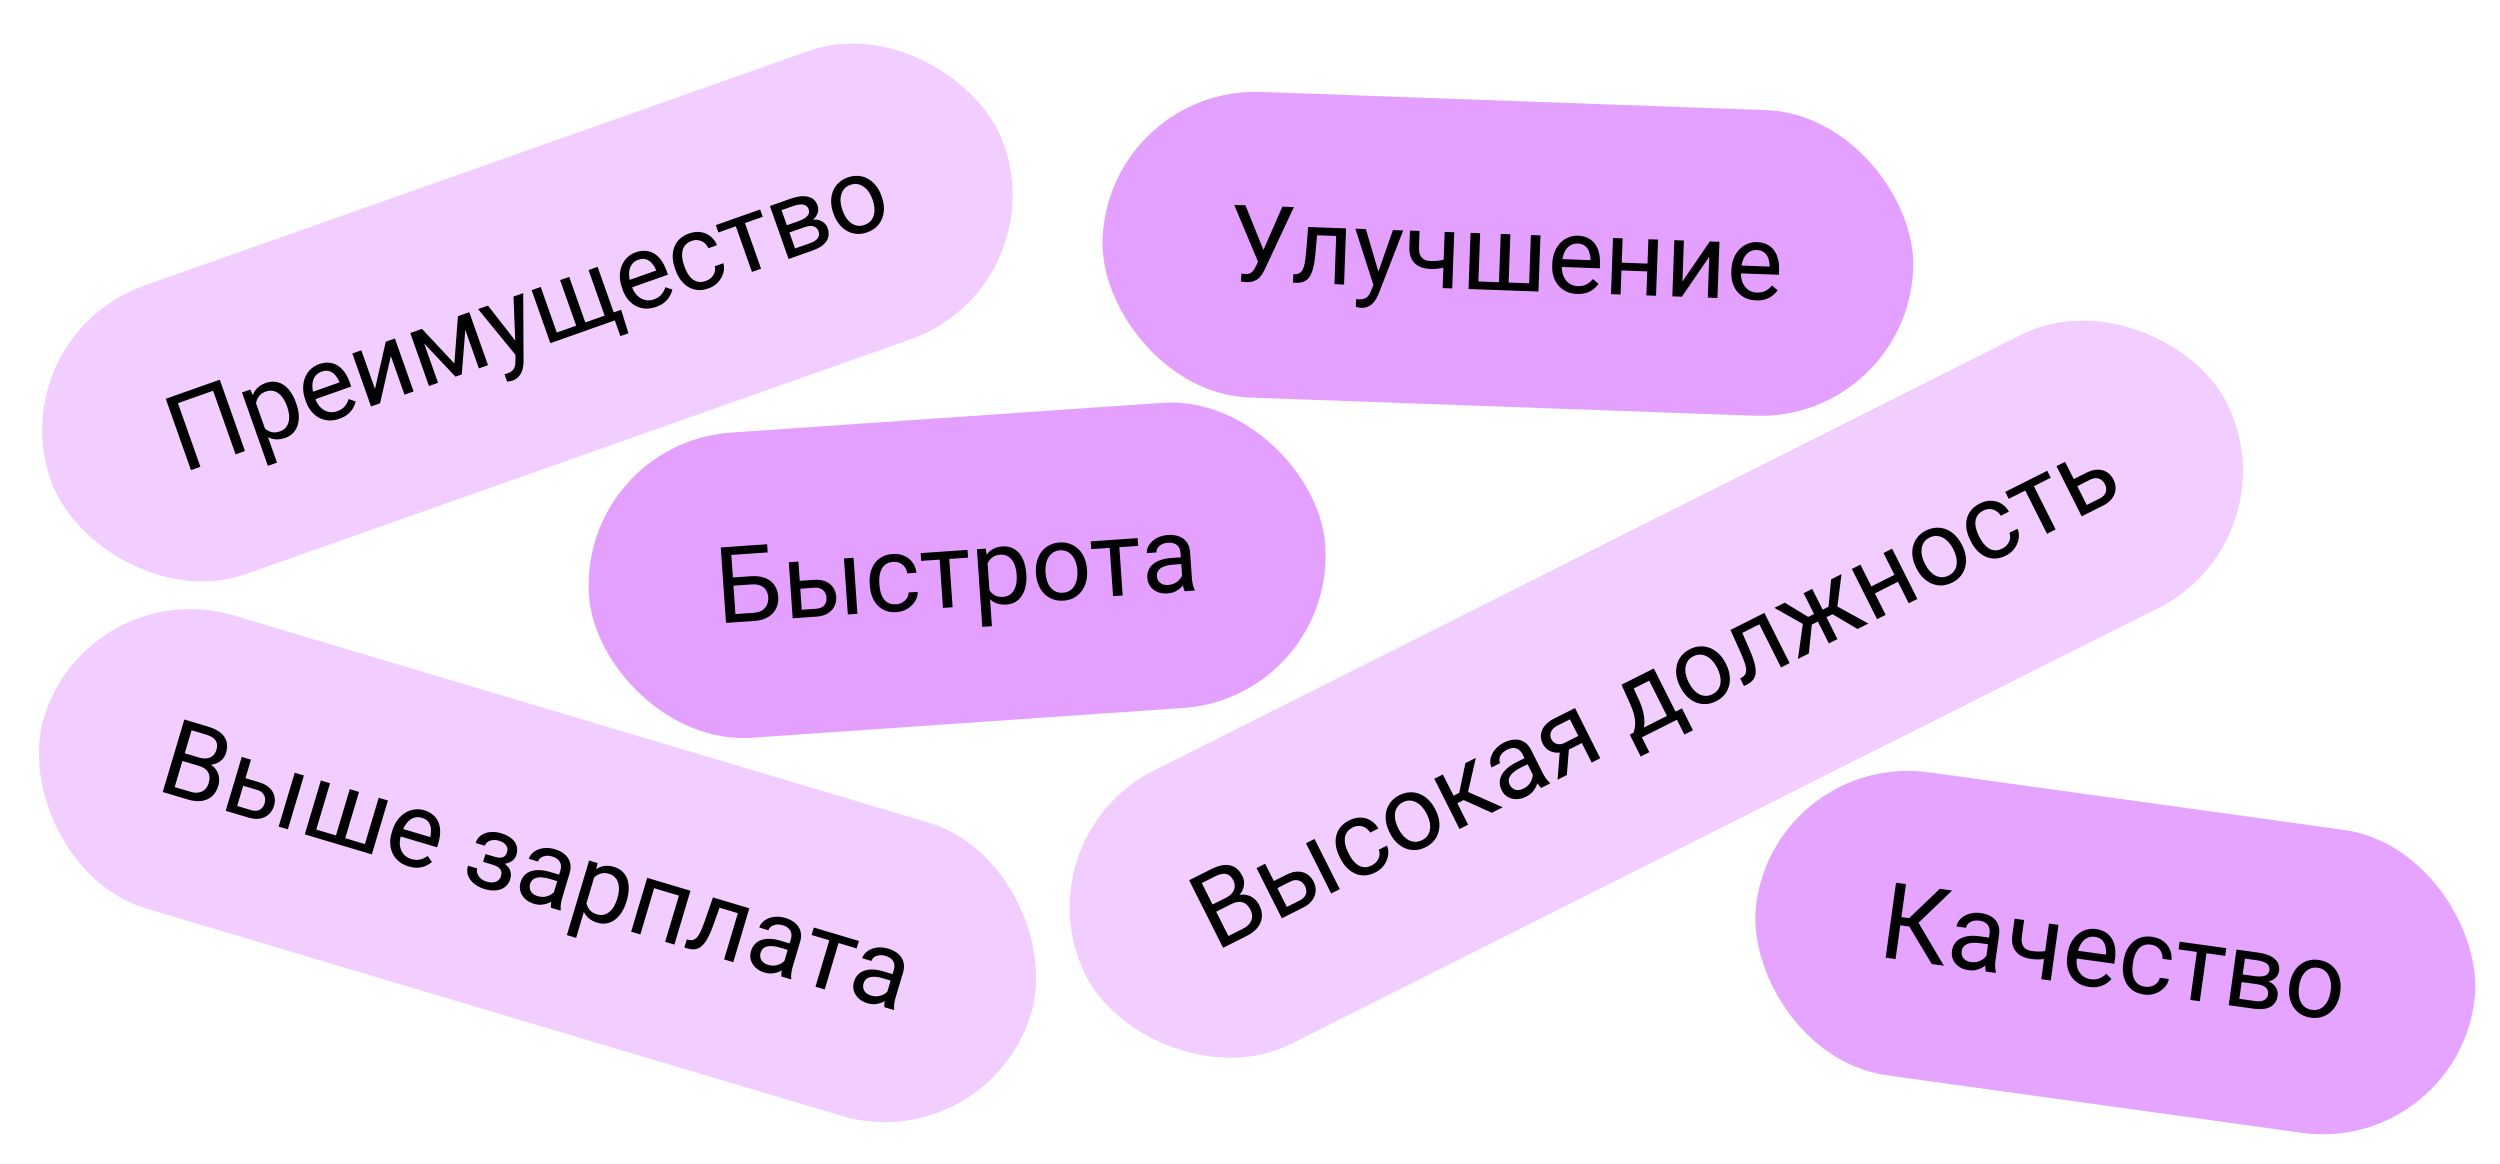
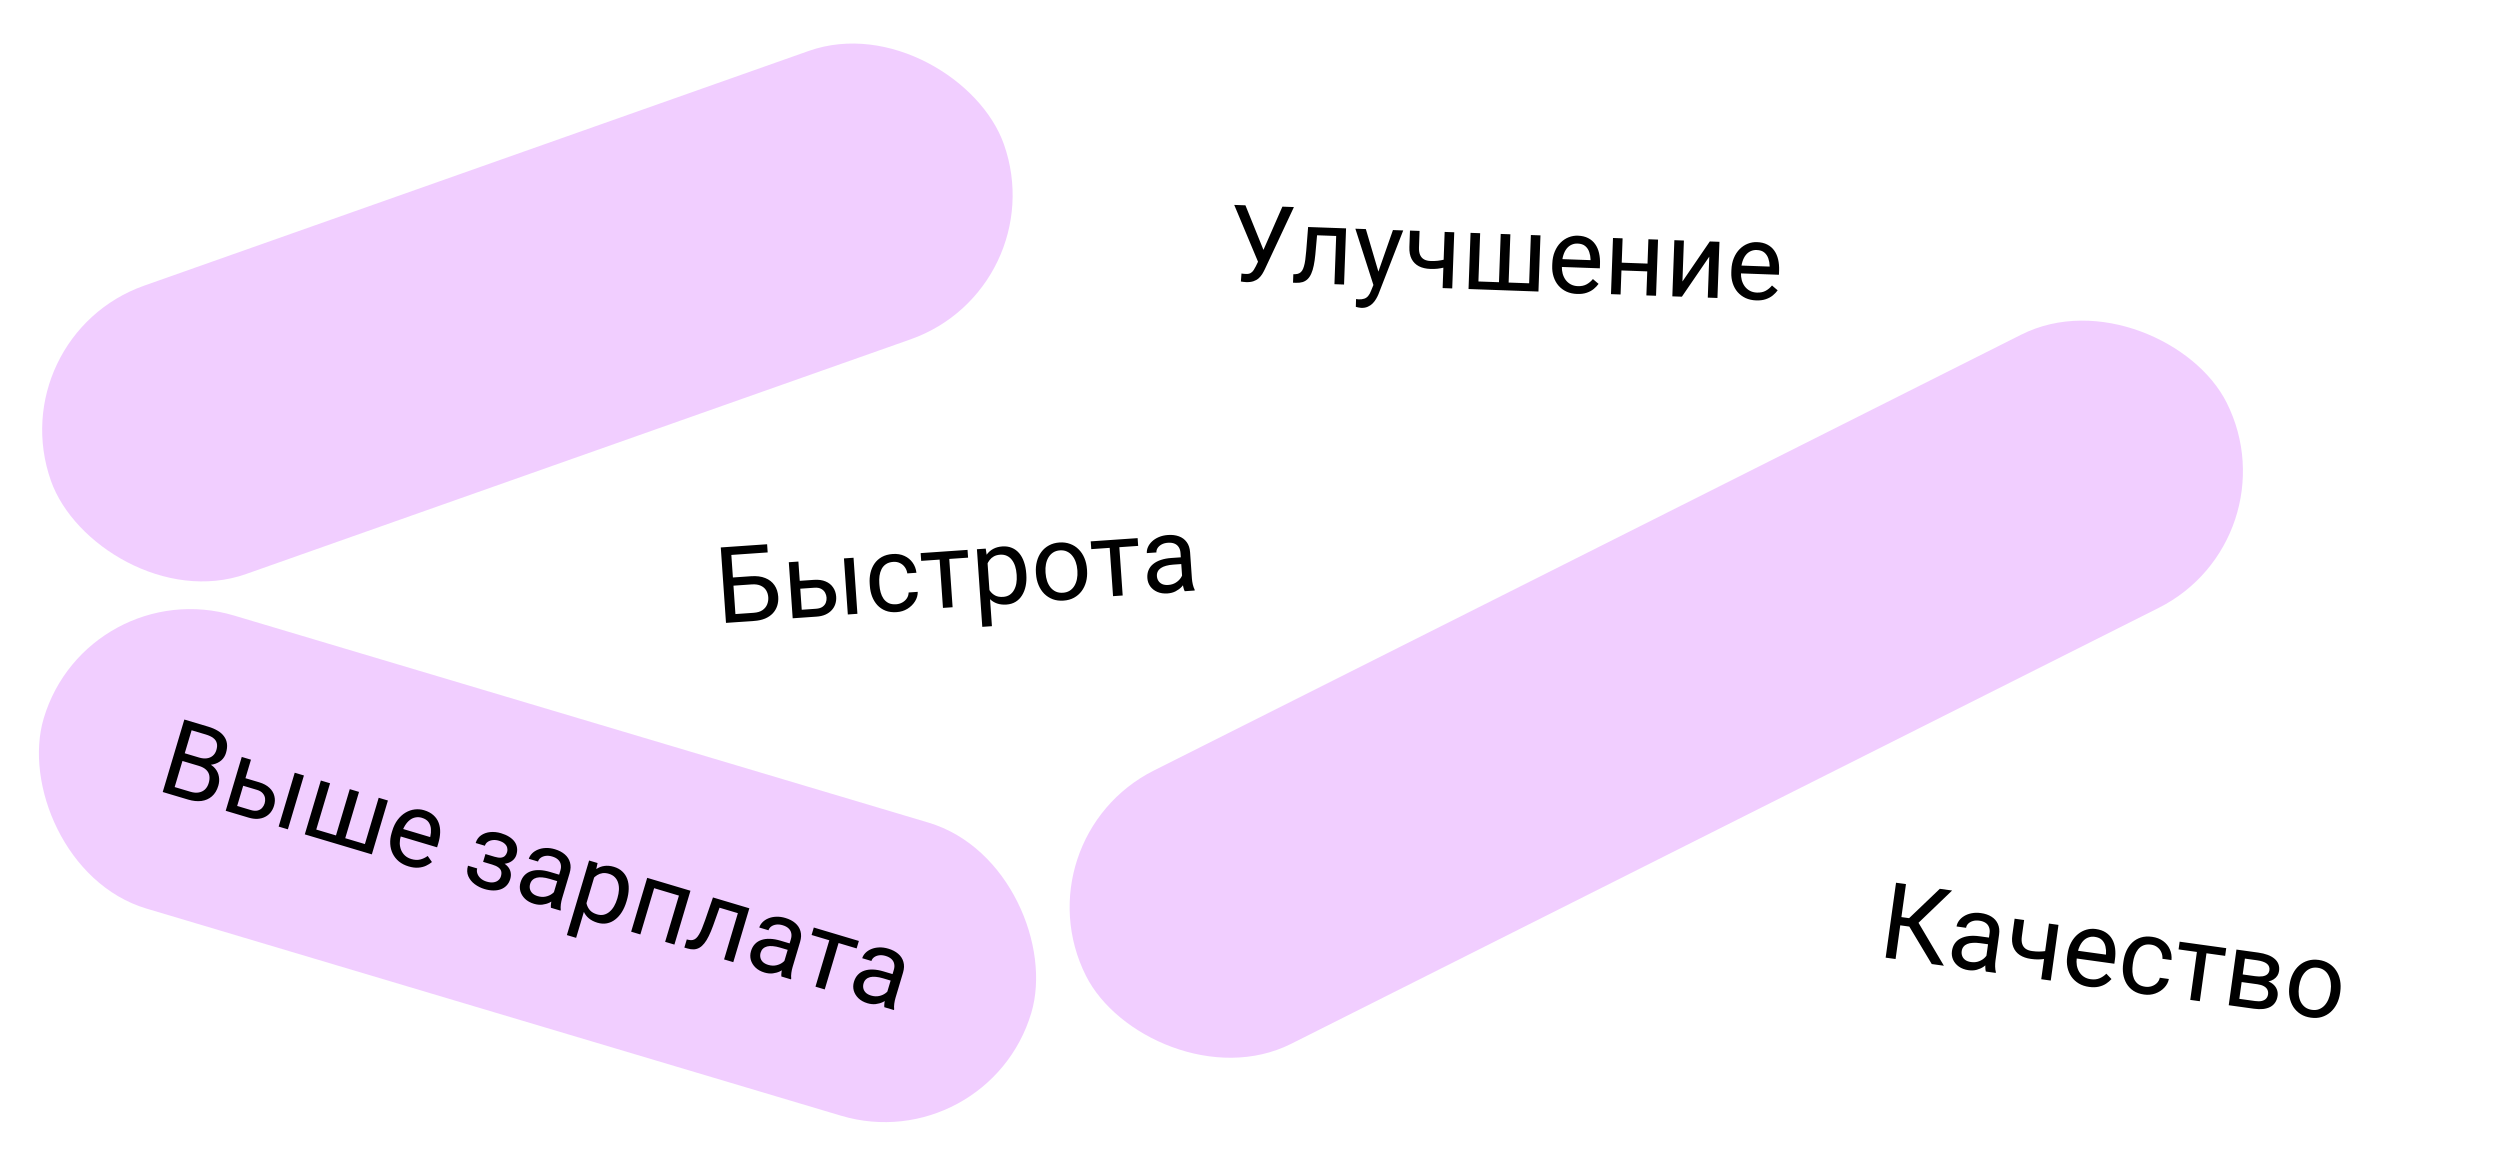
<svg xmlns="http://www.w3.org/2000/svg" width="376" height="175" viewBox="0 0 376 175" fill="none">
  <rect x="13.146" y="86" width="155" height="46" rx="23" transform="rotate(16.605 13.146 86)" fill="#F1CEFF" />
  <path d="M29.88 115.179L27.117 114.355L27.448 113.19L29.956 113.938C30.371 114.061 30.753 114.099 31.105 114.052C31.456 114.005 31.755 113.876 32.002 113.667C32.255 113.455 32.437 113.167 32.545 112.802C32.664 112.403 32.684 112.055 32.603 111.76C32.53 111.461 32.352 111.207 32.072 110.998C31.799 110.786 31.422 110.609 30.943 110.466L28.817 109.832L25.919 119.549L24.474 119.118L27.725 108.218L31.296 109.283C31.855 109.449 32.337 109.656 32.742 109.901C33.148 110.142 33.468 110.428 33.701 110.758C33.941 111.085 34.086 111.454 34.137 111.866C34.188 112.278 34.138 112.739 33.986 113.248C33.852 113.697 33.616 114.07 33.277 114.366C32.941 114.657 32.533 114.856 32.056 114.963C31.583 115.072 31.065 115.078 30.502 114.981L29.88 115.179ZM28.292 120.257L25.028 119.284L26.195 118.352L28.643 119.082C29.102 119.219 29.515 119.255 29.882 119.19C30.254 119.127 30.568 118.976 30.824 118.738C31.082 118.494 31.27 118.172 31.389 117.773C31.51 117.369 31.541 116.998 31.485 116.66C31.428 116.322 31.268 116.027 31.006 115.776C30.744 115.524 30.369 115.325 29.88 115.179L27.821 114.565L28.182 113.409L30.997 114.248L31.179 114.759C31.69 114.96 32.089 115.242 32.378 115.606C32.668 115.964 32.849 116.366 32.923 116.812C33.002 117.259 32.971 117.717 32.831 118.187C32.629 118.865 32.308 119.395 31.868 119.775C31.435 120.151 30.913 120.381 30.301 120.465C29.69 120.544 29.021 120.474 28.292 120.257ZM36.541 116.929L38.974 117.654C39.627 117.849 40.145 118.128 40.526 118.492C40.908 118.85 41.154 119.264 41.265 119.731C41.382 120.196 41.365 120.68 41.215 121.184C41.103 121.558 40.933 121.891 40.705 122.182C40.479 122.467 40.199 122.694 39.867 122.861C39.539 123.03 39.165 123.127 38.744 123.154C38.329 123.177 37.878 123.116 37.389 122.97L33.945 121.943L36.36 113.842L37.745 114.255L35.669 121.218L37.728 121.832C38.127 121.951 38.468 121.974 38.751 121.9C39.034 121.827 39.262 121.691 39.435 121.493C39.608 121.295 39.732 121.071 39.806 120.821C39.879 120.577 39.898 120.321 39.864 120.055C39.829 119.79 39.715 119.544 39.521 119.317C39.329 119.086 39.034 118.911 38.634 118.792L36.201 118.067L36.541 116.929ZM45.711 116.631L43.295 124.731L41.91 124.318L44.326 116.218L45.711 116.631ZM48.257 117.39L49.642 117.803L47.565 124.765L50.53 125.649L52.606 118.687L53.999 119.102L51.923 126.065L54.88 126.947L56.956 119.984L58.341 120.397L55.925 128.498L45.841 125.49L48.257 117.39ZM61.451 130.308C60.887 130.14 60.404 129.893 60.001 129.566C59.605 129.236 59.294 128.847 59.069 128.4C58.849 127.954 58.723 127.465 58.691 126.934C58.659 126.402 58.728 125.852 58.898 125.283L58.992 124.969C59.188 124.31 59.46 123.753 59.808 123.297C60.158 122.836 60.553 122.475 60.995 122.216C61.436 121.956 61.897 121.797 62.376 121.739C62.855 121.681 63.322 121.719 63.776 121.855C64.355 122.027 64.825 122.276 65.184 122.601C65.549 122.927 65.813 123.31 65.975 123.75C66.139 124.184 66.213 124.663 66.199 125.186C66.186 125.704 66.094 126.247 65.925 126.816L65.739 127.438L59.69 125.634L60.027 124.503L64.691 125.894L64.723 125.789C64.81 125.424 64.839 125.052 64.811 124.674C64.787 124.298 64.671 123.959 64.462 123.657C64.253 123.356 63.911 123.134 63.437 122.993C63.123 122.899 62.813 122.88 62.508 122.936C62.205 122.987 61.92 123.114 61.653 123.317C61.386 123.52 61.144 123.793 60.928 124.136C60.711 124.479 60.53 124.895 60.384 125.384L60.29 125.699C60.176 126.083 60.12 126.46 60.124 126.831C60.134 127.198 60.203 127.54 60.332 127.855C60.466 128.172 60.658 128.447 60.91 128.68C61.166 128.914 61.484 129.087 61.863 129.2C62.352 129.346 62.796 129.37 63.195 129.271C63.594 129.173 63.971 128.995 64.325 128.736L64.965 129.652C64.711 129.865 64.414 130.051 64.073 130.21C63.732 130.369 63.342 130.465 62.903 130.497C62.469 130.531 61.985 130.468 61.451 130.308ZM74.247 129.746L72.757 129.302L73.011 128.449L74.389 128.859C74.773 128.974 75.092 129.017 75.345 128.99C75.599 128.957 75.8 128.867 75.947 128.721C76.094 128.574 76.202 128.384 76.272 128.149C76.335 127.94 76.338 127.726 76.284 127.509C76.236 127.288 76.111 127.085 75.911 126.9C75.712 126.71 75.415 126.557 75.021 126.439C74.702 126.344 74.395 126.315 74.101 126.352C73.809 126.385 73.556 126.475 73.344 126.624C73.137 126.769 72.999 126.961 72.927 127.201L71.542 126.788C71.689 126.293 71.956 125.911 72.341 125.64C72.733 125.365 73.192 125.201 73.719 125.146C74.251 125.093 74.797 125.149 75.356 125.316C75.825 125.456 76.229 125.633 76.567 125.848C76.911 126.06 77.184 126.304 77.384 126.581C77.585 126.853 77.709 127.157 77.756 127.491C77.81 127.822 77.779 128.18 77.665 128.564C77.583 128.839 77.44 129.079 77.238 129.285C77.035 129.491 76.783 129.652 76.482 129.769C76.182 129.881 75.842 129.937 75.462 129.937C75.086 129.94 74.681 129.876 74.247 129.746ZM72.913 128.778L74.403 129.222C74.887 129.367 75.3 129.541 75.641 129.746C75.983 129.946 76.253 130.173 76.449 130.427C76.645 130.682 76.766 130.96 76.811 131.261C76.864 131.559 76.839 131.878 76.738 132.218C76.625 132.597 76.446 132.916 76.2 133.174C75.961 133.429 75.671 133.62 75.329 133.746C74.987 133.872 74.605 133.932 74.183 133.926C73.766 133.921 73.322 133.849 72.853 133.709C72.329 133.552 71.847 133.311 71.406 132.984C70.966 132.657 70.642 132.258 70.434 131.789C70.228 131.314 70.211 130.785 70.385 130.201L71.771 130.614C71.698 130.859 71.706 131.114 71.795 131.379C71.884 131.645 72.046 131.886 72.28 132.103C72.52 132.321 72.822 132.485 73.186 132.593C73.575 132.709 73.918 132.746 74.213 132.704C74.508 132.661 74.75 132.56 74.94 132.399C75.134 132.239 75.266 132.042 75.336 131.808C75.427 131.503 75.44 131.241 75.375 131.02C75.31 130.8 75.166 130.61 74.942 130.451C74.724 130.288 74.423 130.149 74.038 130.035L72.661 129.624L72.913 128.778ZM83.044 135.076L84.287 130.906C84.382 130.587 84.4 130.29 84.34 130.017C84.287 129.74 84.152 129.499 83.937 129.293C83.721 129.088 83.426 128.929 83.051 128.818C82.702 128.713 82.377 128.682 82.077 128.723C81.782 128.765 81.53 128.861 81.322 129.011C81.12 129.163 80.985 129.351 80.918 129.575L79.533 129.162C79.619 128.873 79.779 128.608 80.014 128.368C80.249 128.128 80.54 127.935 80.888 127.789C81.242 127.639 81.637 127.556 82.071 127.539C82.512 127.518 82.977 127.581 83.466 127.727C84.055 127.902 84.545 128.157 84.934 128.49C85.329 128.826 85.593 129.233 85.727 129.713C85.868 130.19 85.848 130.73 85.668 131.334L84.543 135.108C84.462 135.377 84.399 135.671 84.353 135.989C84.312 136.308 84.306 136.592 84.336 136.839L84.3 136.959L82.855 136.528C82.833 136.348 82.841 136.119 82.88 135.843C82.921 135.561 82.975 135.306 83.044 135.076ZM84.335 131.622L84.059 132.599L82.659 132.182C82.265 132.064 81.904 131.992 81.575 131.964C81.248 131.932 80.96 131.947 80.714 132.009C80.467 132.071 80.26 132.181 80.094 132.338C79.929 132.49 79.809 132.691 79.735 132.94C79.659 133.195 79.647 133.444 79.699 133.688C79.752 133.932 79.874 134.15 80.066 134.343C80.265 134.533 80.534 134.679 80.874 134.78C81.298 134.906 81.699 134.928 82.077 134.845C82.455 134.762 82.778 134.619 83.045 134.416C83.317 134.215 83.497 133.994 83.585 133.754L83.977 134.597C83.88 134.796 83.716 135 83.485 135.208C83.255 135.416 82.975 135.599 82.645 135.756C82.322 135.91 81.96 136.012 81.56 136.061C81.166 136.106 80.749 136.063 80.31 135.932C79.761 135.769 79.311 135.518 78.961 135.18C78.616 134.843 78.382 134.461 78.26 134.033C78.144 133.602 78.153 133.161 78.287 132.712C78.416 132.278 78.615 131.921 78.883 131.642C79.152 131.359 79.479 131.155 79.864 131.03C80.251 130.901 80.686 130.846 81.169 130.865C81.652 130.884 82.171 130.976 82.725 131.142L84.335 131.622ZM89.531 131.394L86.65 141.052L85.258 140.636L88.602 129.421L89.875 129.801L89.531 131.394ZM94.265 135.447L94.218 135.604C94.043 136.193 93.81 136.719 93.52 137.181C93.231 137.639 92.897 138.012 92.517 138.301C92.142 138.591 91.73 138.781 91.28 138.869C90.829 138.958 90.352 138.927 89.848 138.777C89.334 138.623 88.905 138.403 88.561 138.116C88.218 137.829 87.957 137.482 87.779 137.076C87.601 136.669 87.498 136.214 87.469 135.711C87.444 135.209 87.487 134.665 87.597 134.078L87.847 133.24C88.085 132.659 88.358 132.155 88.664 131.73C88.97 131.305 89.308 130.966 89.677 130.712C90.053 130.454 90.461 130.296 90.903 130.238C91.346 130.174 91.821 130.218 92.331 130.37C92.84 130.522 93.262 130.756 93.596 131.074C93.933 131.386 94.181 131.764 94.342 132.209C94.503 132.654 94.575 133.151 94.558 133.7C94.547 134.246 94.45 134.828 94.265 135.447ZM92.826 135.189L92.873 135.032C92.993 134.627 93.064 134.236 93.085 133.856C93.107 133.471 93.068 133.117 92.969 132.794C92.876 132.468 92.716 132.186 92.487 131.949C92.26 131.708 91.957 131.53 91.578 131.417C91.229 131.313 90.906 131.282 90.611 131.325C90.321 131.369 90.055 131.466 89.815 131.617C89.575 131.763 89.36 131.949 89.167 132.174C88.982 132.396 88.82 132.636 88.684 132.894L88.106 134.833C88.101 135.212 88.143 135.583 88.23 135.946C88.319 136.304 88.485 136.623 88.728 136.902C88.972 137.176 89.321 137.381 89.776 137.516C90.15 137.628 90.495 137.646 90.811 137.572C91.133 137.494 91.422 137.344 91.679 137.122C91.94 136.901 92.166 136.626 92.357 136.297C92.549 135.962 92.705 135.593 92.826 135.189ZM102.618 133.601L102.276 134.746L98.181 133.525L98.522 132.379L102.618 133.601ZM98.724 132.44L96.309 140.54L94.924 140.127L97.339 132.027L98.724 132.44ZM103.845 133.967L101.43 142.067L100.037 141.652L102.453 133.552L103.845 133.967ZM111.482 136.244L111.14 137.39L107.225 136.222L107.566 135.077L111.482 136.244ZM112.702 136.608L110.286 144.709L108.901 144.296L111.317 136.195L112.702 136.608ZM107.229 134.976L108.622 135.391L107.247 139.237C107.032 139.83 106.815 140.347 106.597 140.788C106.385 141.225 106.163 141.588 105.93 141.877C105.702 142.167 105.457 142.388 105.194 142.538C104.939 142.685 104.659 142.767 104.354 142.785C104.052 142.798 103.721 142.751 103.361 142.644L102.927 142.514L103.291 141.294L103.597 141.361C103.816 141.41 104.013 141.414 104.188 141.374C104.368 141.335 104.535 141.249 104.689 141.116C104.845 140.977 104.994 140.785 105.138 140.54C105.287 140.296 105.433 139.998 105.577 139.644C105.725 139.291 105.882 138.876 106.046 138.398L107.229 134.976ZM117.707 145.413L118.951 141.243C119.046 140.924 119.064 140.627 119.004 140.354C118.95 140.077 118.816 139.836 118.6 139.631C118.384 139.425 118.089 139.266 117.715 139.155C117.365 139.05 117.04 139.019 116.74 139.06C116.445 139.102 116.193 139.198 115.986 139.348C115.783 139.5 115.648 139.688 115.581 139.912L114.196 139.499C114.282 139.21 114.443 138.945 114.677 138.705C114.912 138.465 115.203 138.272 115.551 138.126C115.906 137.976 116.3 137.893 116.735 137.876C117.176 137.855 117.641 137.918 118.13 138.064C118.719 138.239 119.208 138.494 119.598 138.827C119.992 139.163 120.257 139.57 120.391 140.05C120.531 140.527 120.511 141.067 120.331 141.671L119.206 145.445C119.126 145.714 119.062 146.008 119.017 146.326C118.976 146.645 118.97 146.929 118.999 147.176L118.963 147.296L117.519 146.865C117.496 146.685 117.505 146.456 117.544 146.18C117.584 145.898 117.639 145.643 117.707 145.413ZM118.998 141.959L118.723 142.936L117.323 142.519C116.929 142.401 116.567 142.329 116.238 142.301C115.911 142.269 115.624 142.284 115.377 142.346C115.13 142.408 114.924 142.518 114.757 142.675C114.592 142.827 114.473 143.028 114.398 143.277C114.322 143.532 114.311 143.781 114.363 144.025C114.415 144.269 114.537 144.487 114.73 144.68C114.929 144.87 115.198 145.016 115.537 145.117C115.961 145.243 116.363 145.265 116.741 145.182C117.119 145.099 117.441 144.956 117.708 144.753C117.98 144.552 118.16 144.331 118.248 144.091L118.641 144.934C118.543 145.133 118.379 145.337 118.149 145.545C117.918 145.754 117.638 145.936 117.309 146.093C116.985 146.247 116.624 146.349 116.223 146.398C115.829 146.443 115.413 146.4 114.973 146.269C114.424 146.106 113.975 145.855 113.624 145.517C113.279 145.18 113.045 144.798 112.923 144.37C112.807 143.939 112.816 143.498 112.95 143.049C113.079 142.615 113.278 142.258 113.546 141.98C113.815 141.696 114.143 141.492 114.528 141.367C114.914 141.238 115.349 141.183 115.832 141.202C116.316 141.221 116.834 141.313 117.388 141.479L118.998 141.959ZM126.455 140.709L124.039 148.81L122.647 148.395L125.063 140.294L126.455 140.709ZM129.173 141.52L128.838 142.643L122.062 140.622L122.397 139.499L129.173 141.52ZM133.189 150.03L134.433 145.86C134.528 145.541 134.546 145.245 134.486 144.971C134.433 144.694 134.298 144.453 134.082 144.248C133.867 144.042 133.571 143.883 133.197 143.772C132.848 143.667 132.523 143.636 132.223 143.677C131.927 143.719 131.676 143.815 131.468 143.965C131.265 144.117 131.13 144.305 131.063 144.529L129.678 144.116C129.765 143.827 129.925 143.562 130.16 143.322C130.394 143.083 130.686 142.889 131.034 142.743C131.388 142.594 131.783 142.51 132.217 142.493C132.658 142.472 133.123 142.535 133.612 142.681C134.201 142.856 134.69 143.111 135.08 143.445C135.475 143.78 135.739 144.187 135.873 144.667C136.014 145.144 135.994 145.684 135.814 146.288L134.688 150.062C134.608 150.331 134.545 150.625 134.499 150.943C134.458 151.262 134.452 151.546 134.482 151.794L134.446 151.913L133.001 151.482C132.979 151.302 132.987 151.073 133.026 150.797C133.067 150.516 133.121 150.26 133.189 150.03ZM134.481 146.576L134.205 147.553L132.805 147.136C132.411 147.018 132.049 146.946 131.721 146.918C131.393 146.886 131.106 146.901 130.859 146.963C130.613 147.025 130.406 147.135 130.24 147.292C130.075 147.444 129.955 147.645 129.881 147.894C129.805 148.149 129.793 148.398 129.845 148.642C129.898 148.886 130.02 149.104 130.212 149.297C130.411 149.487 130.68 149.633 131.02 149.734C131.444 149.86 131.845 149.882 132.223 149.799C132.601 149.716 132.924 149.573 133.191 149.37C133.463 149.169 133.643 148.948 133.731 148.708L134.123 149.551C134.026 149.75 133.862 149.954 133.631 150.162C133.401 150.371 133.12 150.553 132.791 150.711C132.468 150.864 132.106 150.966 131.706 151.015C131.312 151.06 130.895 151.017 130.456 150.886C129.907 150.723 129.457 150.472 129.107 150.134C128.762 149.797 128.528 149.415 128.405 148.987C128.289 148.556 128.298 148.115 128.432 147.666C128.562 147.232 128.761 146.875 129.029 146.597C129.298 146.313 129.625 146.109 130.01 145.984C130.396 145.855 130.831 145.8 131.315 145.819C131.798 145.838 132.317 145.93 132.871 146.096L134.481 146.576Z" fill="black" />
  <rect x="153" y="126.208" width="192" height="46" rx="23" transform="rotate(-26.68 153 126.208)" fill="#F1CEFF" />
-   <path d="M185.188 135.975L182.612 137.27L182.054 136.195L184.392 135.02C184.779 134.825 185.083 134.591 185.306 134.315C185.53 134.04 185.659 133.742 185.696 133.42C185.735 133.092 185.669 132.758 185.498 132.418C185.311 132.046 185.087 131.779 184.826 131.619C184.567 131.452 184.264 131.389 183.917 131.429C183.572 131.462 183.177 131.591 182.73 131.815L180.747 132.812L185.301 141.873L183.953 142.55L178.846 132.386L182.176 130.713C182.697 130.451 183.189 130.27 183.653 130.172C184.114 130.068 184.542 130.057 184.938 130.138C185.337 130.211 185.696 130.381 186.015 130.645C186.335 130.91 186.614 131.28 186.853 131.755C187.063 132.174 187.147 132.607 187.103 133.054C187.058 133.497 186.898 133.921 186.624 134.327C186.354 134.73 185.981 135.09 185.504 135.405L185.188 135.975ZM187.514 140.761L184.47 142.29L184.68 140.812L186.963 139.665C187.391 139.45 187.717 139.193 187.94 138.894C188.167 138.593 188.292 138.268 188.315 137.919C188.335 137.565 188.252 137.201 188.065 136.829C187.875 136.452 187.644 136.16 187.371 135.953C187.098 135.747 186.78 135.641 186.417 135.637C186.053 135.633 185.644 135.746 185.188 135.975L183.268 136.94L182.738 135.851L185.363 134.532L185.845 134.779C186.355 134.575 186.84 134.507 187.299 134.574C187.755 134.635 188.163 134.804 188.522 135.078C188.886 135.349 189.178 135.704 189.398 136.142C189.716 136.774 189.845 137.38 189.786 137.958C189.729 138.528 189.506 139.054 189.118 139.535C188.728 140.011 188.193 140.419 187.514 140.761ZM191.236 132.682L193.505 131.542C194.114 131.236 194.682 131.085 195.209 131.088C195.733 131.087 196.195 131.219 196.596 131.484C197 131.742 197.32 132.105 197.556 132.576C197.731 132.925 197.836 133.283 197.869 133.651C197.9 134.014 197.852 134.371 197.724 134.72C197.602 135.068 197.396 135.395 197.108 135.703C196.822 136.004 196.451 136.27 195.995 136.499L192.784 138.112L188.989 130.559L190.28 129.91L193.542 136.402L195.462 135.438C195.834 135.251 196.098 135.033 196.254 134.786C196.409 134.539 196.482 134.284 196.472 134.021C196.462 133.757 196.399 133.51 196.282 133.277C196.168 133.049 196.006 132.85 195.799 132.68C195.591 132.511 195.339 132.41 195.044 132.378C194.745 132.341 194.41 132.416 194.038 132.603L191.769 133.744L191.236 132.682ZM197.707 126.178L201.503 133.731L200.211 134.38L196.416 126.827L197.707 126.178ZM206.324 130.154C206.631 130 206.884 129.794 207.081 129.538C207.279 129.281 207.406 129.001 207.464 128.698C207.519 128.391 207.487 128.089 207.368 127.794L208.596 127.176C208.798 127.635 208.856 128.127 208.77 128.654C208.688 129.174 208.482 129.664 208.155 130.126C207.825 130.583 207.393 130.946 206.857 131.215C206.29 131.501 205.744 131.65 205.22 131.662C204.7 131.673 204.213 131.573 203.759 131.365C203.309 131.154 202.9 130.857 202.534 130.476C202.17 130.088 201.86 129.64 201.605 129.133L201.458 128.84C201.203 128.332 201.03 127.819 200.938 127.3C200.848 126.774 200.853 126.267 200.952 125.78C201.056 125.291 201.267 124.841 201.586 124.43C201.909 124.017 202.354 123.668 202.922 123.383C203.513 123.086 204.09 122.947 204.654 122.967C205.215 122.982 205.726 123.134 206.185 123.422C206.647 123.703 207.02 124.098 207.305 124.607L206.077 125.225C205.897 124.925 205.667 124.688 205.387 124.513C205.112 124.337 204.807 124.24 204.471 124.222C204.138 124.197 203.799 124.271 203.455 124.444C203.059 124.643 202.766 124.889 202.576 125.183C202.388 125.47 202.281 125.786 202.256 126.13C202.234 126.468 202.268 126.815 202.36 127.171C202.454 127.521 202.584 127.86 202.75 128.191L202.897 128.484C203.063 128.814 203.259 129.124 203.486 129.412C203.712 129.701 203.968 129.936 204.252 130.12C204.542 130.301 204.858 130.404 205.203 130.429C205.55 130.447 205.924 130.355 206.324 130.154ZM209.05 125.313L208.97 125.153C208.696 124.608 208.521 124.064 208.446 123.519C208.368 122.969 208.391 122.447 208.516 121.953C208.638 121.455 208.863 121.003 209.191 120.6C209.516 120.191 209.942 119.855 210.468 119.591C210.998 119.324 211.524 119.182 212.046 119.165C212.57 119.141 213.069 119.228 213.542 119.428C214.018 119.62 214.453 119.911 214.847 120.302C215.239 120.688 215.572 121.153 215.846 121.698L215.926 121.858C216.2 122.403 216.375 122.947 216.45 123.492C216.526 124.037 216.5 124.56 216.373 125.061C216.248 125.555 216.023 126.006 215.698 126.415C215.375 126.816 214.948 127.15 214.418 127.416C213.887 127.683 213.362 127.827 212.843 127.849C212.321 127.867 211.822 127.779 211.347 127.587C210.874 127.387 210.441 127.095 210.049 126.709C209.657 126.323 209.324 125.858 209.05 125.313ZM210.261 124.504L210.342 124.664C210.531 125.041 210.754 125.375 211.011 125.666C211.265 125.952 211.545 126.178 211.851 126.345C212.161 126.51 212.488 126.599 212.833 126.612C213.176 126.621 213.526 126.535 213.884 126.355C214.238 126.178 214.511 125.95 214.704 125.672C214.899 125.388 215.021 125.073 215.069 124.728C215.117 124.383 215.103 124.024 215.025 123.649C214.95 123.267 214.817 122.887 214.628 122.511L214.547 122.35C214.36 121.978 214.137 121.65 213.878 121.366C213.621 121.075 213.338 120.848 213.028 120.683C212.72 120.511 212.393 120.419 212.049 120.405C211.709 120.39 211.359 120.472 211.001 120.652C210.647 120.83 210.373 121.061 210.178 121.345C209.987 121.628 209.867 121.945 209.816 122.297C209.768 122.641 209.784 123.004 209.864 123.383C209.942 123.758 210.074 124.131 210.261 124.504ZM217.009 116.479L220.805 124.032L219.513 124.681L215.718 117.128L217.009 116.479ZM221.965 113.988L220.559 120.116L218.751 121.024L217.987 119.992L219.467 119.248L220.395 114.778L221.965 113.988ZM224.372 122.24L219.875 120.215L220.235 118.862L226.012 121.415L224.372 122.24ZM230.941 117.321L228.987 113.433C228.837 113.135 228.647 112.907 228.416 112.749C228.188 112.584 227.924 112.501 227.626 112.499C227.328 112.497 227.004 112.584 226.655 112.76C226.329 112.923 226.071 113.123 225.881 113.359C225.695 113.592 225.578 113.834 225.529 114.086C225.486 114.335 225.516 114.565 225.622 114.774L224.33 115.423C224.195 115.153 224.13 114.85 224.136 114.515C224.142 114.18 224.222 113.839 224.375 113.494C224.531 113.142 224.761 112.811 225.065 112.501C225.372 112.183 225.753 111.91 226.209 111.681C226.759 111.405 227.289 111.255 227.802 111.23C228.319 111.204 228.791 111.319 229.217 111.577C229.646 111.828 230.002 112.235 230.285 112.798L232.053 116.316C232.18 116.567 232.335 116.824 232.52 117.087C232.709 117.348 232.899 117.558 233.09 117.719L233.146 117.83L231.799 118.507C231.659 118.391 231.509 118.219 231.347 117.991C231.184 117.758 231.048 117.535 230.941 117.321ZM229.512 113.921L229.982 114.821L228.677 115.477C228.309 115.662 227.996 115.857 227.738 116.063C227.477 116.263 227.279 116.471 227.142 116.686C227.005 116.9 226.929 117.122 226.916 117.35C226.9 117.574 226.951 117.802 227.068 118.035C227.187 118.272 227.349 118.461 227.554 118.603C227.76 118.745 227.999 118.82 228.271 118.829C228.546 118.83 228.842 118.752 229.158 118.593C229.554 118.394 229.861 118.135 230.079 117.815C230.297 117.496 230.434 117.171 230.489 116.84C230.549 116.507 230.529 116.222 230.428 115.987L231.292 116.332C231.357 116.543 231.378 116.804 231.353 117.114C231.328 117.424 231.249 117.749 231.117 118.089C230.987 118.423 230.793 118.744 230.536 119.055C230.28 119.358 229.947 119.613 229.538 119.818C229.026 120.076 228.527 120.201 228.04 120.195C227.558 120.187 227.125 120.069 226.743 119.841C226.363 119.607 226.067 119.28 225.857 118.861C225.653 118.457 225.554 118.061 225.558 117.674C225.559 117.283 225.657 116.91 225.852 116.556C226.045 116.196 226.324 115.858 226.689 115.541C227.054 115.223 227.495 114.935 228.011 114.675L229.512 113.921ZM234.631 112.572L236.028 111.871L235.653 116.571L234.256 117.272L234.631 112.572ZM233.728 108.078L236.883 106.492L240.679 114.045L239.387 114.694L236.118 108.188L234.254 109.125C233.886 109.31 233.618 109.523 233.448 109.766C233.276 110.004 233.186 110.247 233.177 110.497C233.168 110.746 233.217 110.975 233.322 111.185C233.425 111.389 233.573 111.563 233.767 111.704C233.958 111.841 234.189 111.918 234.459 111.933C234.729 111.949 235.029 111.874 235.36 111.708L237.726 110.519L238.26 111.58L235.893 112.769C235.46 112.987 235.047 113.121 234.654 113.173C234.26 113.225 233.895 113.208 233.56 113.12C233.222 113.027 232.922 112.872 232.661 112.653C232.397 112.43 232.182 112.153 232.016 111.823C231.85 111.493 231.76 111.156 231.745 110.814C231.735 110.469 231.799 110.131 231.936 109.8C232.077 109.467 232.296 109.155 232.594 108.866C232.894 108.57 233.272 108.307 233.728 108.078ZM243.871 102.981L245.162 102.332L246.471 105.215C246.804 105.946 247.033 106.606 247.16 107.195C247.287 107.784 247.338 108.315 247.314 108.788C247.286 109.256 247.205 109.679 247.068 110.057C246.936 110.432 246.775 110.772 246.584 111.078L245.942 111.4L245.447 110.329L245.709 110.189C245.772 109.93 245.827 109.669 245.875 109.406C245.921 109.138 245.938 108.841 245.926 108.515C245.911 108.184 245.846 107.805 245.731 107.379C245.619 106.946 245.433 106.442 245.173 105.868L243.871 102.981ZM244.192 102.819L248.737 100.536L252.532 108.089L251.241 108.738L248.045 102.379L244.792 104.013L244.192 102.819ZM245.116 110.487L252.969 106.54L254.621 109.828L253.33 110.477L252.211 108.25L246.94 110.899L248.059 113.126L246.761 113.778L245.116 110.487ZM252.736 103.361L252.655 103.201C252.381 102.656 252.207 102.112 252.131 101.567C252.053 101.017 252.077 100.495 252.201 100.001C252.324 99.503 252.549 99.052 252.876 98.648C253.202 98.24 253.627 97.903 254.153 97.639C254.684 97.373 255.21 97.231 255.732 97.213C256.256 97.189 256.754 97.276 257.227 97.476C257.703 97.668 258.138 97.96 258.532 98.35C258.925 98.736 259.257 99.201 259.531 99.746L259.612 99.906C259.885 100.451 260.06 100.995 260.135 101.54C260.211 102.085 260.185 102.608 260.058 103.109C259.933 103.603 259.708 104.054 259.383 104.463C259.06 104.864 258.633 105.198 258.103 105.465C257.572 105.731 257.047 105.875 256.528 105.897C256.006 105.915 255.508 105.827 255.032 105.635C254.559 105.435 254.126 105.143 253.734 104.757C253.342 104.371 253.009 103.906 252.736 103.361ZM253.946 102.552L254.027 102.713C254.216 103.089 254.44 103.423 254.696 103.714C254.951 104 255.231 104.226 255.536 104.394C255.846 104.558 256.174 104.647 256.519 104.661C256.861 104.669 257.211 104.584 257.57 104.403C257.923 104.226 258.197 103.998 258.389 103.721C258.585 103.436 258.706 103.121 258.754 102.776C258.803 102.432 258.788 102.072 258.71 101.697C258.635 101.315 258.503 100.936 258.313 100.559L258.233 100.398C258.045 100.026 257.822 99.698 257.563 99.414C257.306 99.124 257.023 98.896 256.713 98.731C256.405 98.559 256.079 98.467 255.734 98.454C255.394 98.438 255.045 98.52 254.686 98.7C254.333 98.878 254.058 99.109 253.863 99.394C253.673 99.676 253.552 99.993 253.502 100.345C253.454 100.69 253.469 101.052 253.549 101.431C253.627 101.806 253.759 102.18 253.946 102.552ZM264.227 92.752L264.763 93.82L261.113 95.655L260.576 94.587L264.227 92.752ZM265.365 92.18L269.16 99.734L267.869 100.382L264.073 92.829L265.365 92.18ZM260.262 94.745L261.56 94.092L263.196 97.834C263.446 98.414 263.643 98.939 263.786 99.409C263.931 99.872 264.018 100.289 264.047 100.659C264.08 101.027 264.053 101.355 263.965 101.644C263.879 101.927 263.732 102.178 263.523 102.4C263.311 102.617 263.038 102.81 262.703 102.978L262.298 103.182L261.726 102.044L261.995 101.883C262.188 101.768 262.334 101.636 262.434 101.487C262.539 101.335 262.601 101.158 262.622 100.955C262.64 100.748 262.618 100.506 262.554 100.229C262.495 99.949 262.397 99.632 262.259 99.276C262.125 98.917 261.954 98.507 261.746 98.047L260.262 94.745ZM271.878 94.25L266.872 91.423L268.429 90.64L271.955 92.786L273.463 92.028L273.846 93.26L271.878 94.25ZM272.516 93.763L272.043 98.285L270.41 99.106L271.229 93.238L272.516 93.763ZM272.555 88.567L276.35 96.12L275.059 96.769L271.263 89.216L272.555 88.567ZM276.96 86.354L276.241 92.057L274.272 93.046L273.498 92.01L275.013 91.249L275.396 87.14L276.96 86.354ZM279.373 94.602L275.455 92.286L275.816 90.933L281.006 93.781L279.373 94.602ZM285.174 86.327L285.7 87.374L281.707 89.381L281.181 88.333L285.174 86.327ZM279.808 84.923L283.603 92.476L282.312 93.125L278.516 85.572L279.808 84.923ZM284.576 82.527L288.371 90.08L287.073 90.732L283.277 83.179L284.576 82.527ZM288.254 85.514L288.173 85.353C287.899 84.809 287.725 84.264 287.649 83.719C287.571 83.17 287.594 82.648 287.719 82.154C287.842 81.655 288.067 81.204 288.394 80.8C288.72 80.392 289.145 80.056 289.671 79.791C290.202 79.525 290.728 79.383 291.249 79.366C291.774 79.341 292.272 79.429 292.745 79.628C293.221 79.82 293.656 80.112 294.05 80.502C294.442 80.888 294.775 81.353 295.049 81.898L295.13 82.059C295.403 82.603 295.578 83.148 295.653 83.693C295.729 84.237 295.703 84.76 295.576 85.261C295.451 85.756 295.226 86.207 294.901 86.615C294.578 87.016 294.151 87.35 293.621 87.617C293.09 87.883 292.565 88.028 292.046 88.05C291.524 88.067 291.026 87.98 290.55 87.787C290.077 87.588 289.644 87.295 289.252 86.909C288.86 86.523 288.527 86.058 288.254 85.514ZM289.464 84.704L289.545 84.865C289.734 85.242 289.958 85.576 290.214 85.866C290.469 86.152 290.749 86.379 291.054 86.546C291.364 86.711 291.692 86.8 292.037 86.813C292.379 86.822 292.729 86.736 293.088 86.556C293.441 86.378 293.715 86.15 293.907 85.873C294.102 85.588 294.224 85.274 294.272 84.929C294.321 84.584 294.306 84.224 294.228 83.849C294.153 83.467 294.021 83.088 293.831 82.711L293.75 82.55C293.563 82.178 293.34 81.85 293.081 81.567C292.824 81.276 292.541 81.048 292.231 80.883C291.923 80.712 291.597 80.619 291.252 80.606C290.912 80.59 290.563 80.672 290.204 80.853C289.851 81.03 289.576 81.261 289.381 81.546C289.191 81.828 289.07 82.145 289.02 82.497C288.971 82.842 288.987 83.204 289.067 83.584C289.145 83.958 289.277 84.332 289.464 84.704ZM301.164 82.497C301.471 82.343 301.724 82.137 301.921 81.881C302.119 81.624 302.246 81.344 302.304 81.041C302.359 80.734 302.327 80.432 302.208 80.137L303.436 79.519C303.638 79.978 303.696 80.47 303.611 80.997C303.528 81.517 303.323 82.007 302.995 82.469C302.665 82.926 302.233 83.289 301.698 83.558C301.13 83.844 300.584 83.993 300.06 84.005C299.54 84.016 299.053 83.916 298.599 83.708C298.149 83.497 297.741 83.201 297.374 82.819C297.01 82.431 296.7 81.983 296.446 81.476L296.298 81.183C296.043 80.675 295.87 80.162 295.778 79.643C295.689 79.117 295.693 78.61 295.793 78.123C295.896 77.634 296.107 77.184 296.426 76.773C296.749 76.36 297.194 76.011 297.762 75.726C298.353 75.429 298.93 75.29 299.494 75.31C300.055 75.325 300.566 75.477 301.025 75.765C301.487 76.046 301.86 76.441 302.146 76.951L300.917 77.568C300.737 77.268 300.507 77.031 300.227 76.856C299.952 76.68 299.647 76.583 299.311 76.565C298.978 76.54 298.639 76.614 298.295 76.787C297.899 76.986 297.606 77.232 297.416 77.526C297.228 77.813 297.121 78.129 297.096 78.473C297.074 78.811 297.108 79.158 297.2 79.514C297.294 79.864 297.424 80.203 297.59 80.534L297.737 80.827C297.903 81.157 298.099 81.467 298.326 81.755C298.552 82.044 298.808 82.279 299.092 82.463C299.382 82.644 299.699 82.747 300.043 82.772C300.39 82.79 300.764 82.698 301.164 82.497ZM305.371 72.077L309.167 79.63L307.868 80.283L304.073 72.73L305.371 72.077ZM307.905 70.804L308.431 71.851L302.114 75.025L301.588 73.978L307.905 70.804ZM311.542 72.229L313.81 71.089C314.42 70.783 314.988 70.631 315.514 70.635C316.038 70.634 316.501 70.766 316.902 71.03C317.306 71.288 317.626 71.652 317.862 72.122C318.037 72.471 318.142 72.83 318.175 73.198C318.206 73.561 318.158 73.917 318.03 74.267C317.907 74.614 317.702 74.942 317.414 75.25C317.128 75.551 316.757 75.816 316.301 76.045L313.09 77.659L309.294 70.106L310.586 69.457L313.848 75.949L315.768 74.984C316.14 74.797 316.404 74.58 316.559 74.333C316.715 74.086 316.788 73.83 316.778 73.567C316.768 73.304 316.705 73.056 316.588 72.823C316.473 72.595 316.312 72.397 316.105 72.227C315.897 72.057 315.645 71.956 315.349 71.924C315.051 71.888 314.716 71.963 314.343 72.15L312.075 73.29L311.542 72.229Z" fill="black" />
-   <rect x="267.319" y="113" width="109" height="46" rx="23" transform="rotate(7.896 267.319 113)" fill="#E5A4FF" />
  <path d="M286.658 132.971L285.095 144.238L283.601 144.031L285.164 132.764L286.658 132.971ZM293.599 133.934L287.849 139.454L285.202 139.087L285.142 137.816L287.13 138.092L291.749 133.677L293.599 133.934ZM290.535 144.993L287.032 139.143L288.049 137.952L292.361 145.246L290.535 144.993ZM298.634 144.657L299.232 140.347C299.278 140.016 299.251 139.721 299.15 139.46C299.056 139.194 298.886 138.976 298.642 138.805C298.397 138.635 298.081 138.523 297.694 138.469C297.333 138.419 297.007 138.437 296.717 138.523C296.431 138.609 296.197 138.742 296.015 138.922C295.837 139.103 295.732 139.309 295.7 139.541L294.268 139.343C294.31 139.043 294.428 138.757 294.624 138.485C294.82 138.212 295.078 137.977 295.4 137.78C295.728 137.578 296.105 137.436 296.532 137.353C296.965 137.266 297.434 137.258 297.939 137.328C298.548 137.412 299.07 137.59 299.506 137.861C299.947 138.132 300.27 138.495 300.475 138.949C300.686 139.399 300.748 139.936 300.662 140.561L300.121 144.461C300.082 144.739 300.064 145.039 300.067 145.36C300.075 145.682 300.112 145.963 300.179 146.204L300.162 146.328L298.668 146.121C298.619 145.946 298.592 145.718 298.589 145.439C298.586 145.155 298.602 144.894 298.634 144.657ZM299.388 141.046L299.264 142.054L297.816 141.854C297.409 141.797 297.041 141.78 296.711 141.803C296.383 141.821 296.101 141.879 295.867 141.978C295.632 142.077 295.445 142.216 295.304 142.397C295.164 142.572 295.076 142.788 295.04 143.046C295.004 143.309 295.03 143.557 295.119 143.791C295.207 144.024 295.361 144.221 295.581 144.383C295.806 144.541 296.094 144.644 296.445 144.692C296.883 144.753 297.283 144.714 297.644 144.575C298.005 144.435 298.302 144.245 298.536 144.004C298.774 143.764 298.919 143.518 298.969 143.268L299.485 144.041C299.419 144.253 299.287 144.479 299.091 144.72C298.895 144.961 298.645 145.184 298.344 145.389C298.048 145.59 297.705 145.745 297.317 145.854C296.934 145.959 296.516 145.98 296.062 145.917C295.494 145.838 295.012 145.658 294.615 145.377C294.222 145.097 293.933 144.754 293.748 144.35C293.568 143.941 293.51 143.504 293.574 143.04C293.636 142.591 293.779 142.209 294.002 141.893C294.225 141.571 294.517 141.32 294.879 141.139C295.241 140.952 295.663 140.832 296.144 140.778C296.625 140.724 297.151 140.736 297.724 140.816L299.388 141.046ZM309.595 139.102L308.434 147.475L307.002 147.277L308.164 138.904L309.595 139.102ZM308.574 142.88L308.411 144.057C308.107 144.125 307.8 144.182 307.488 144.228C307.183 144.27 306.861 144.294 306.524 144.3C306.193 144.301 305.836 144.275 305.454 144.222C304.794 144.131 304.237 143.938 303.783 143.644C303.331 143.344 303.005 142.944 302.806 142.443C302.608 141.937 302.559 141.328 302.657 140.616L302.997 138.171L304.428 138.37L304.089 140.815C304.025 141.279 304.042 141.666 304.141 141.974C304.24 142.282 304.415 142.524 304.663 142.701C304.913 142.872 305.231 142.985 305.618 143.038C305.99 143.09 306.341 143.115 306.673 143.114C307.01 143.108 307.334 143.084 307.645 143.043C307.961 143.003 308.27 142.949 308.574 142.88ZM314.193 148.432C313.61 148.351 313.095 148.179 312.648 147.917C312.206 147.651 311.84 147.314 311.55 146.906C311.264 146.498 311.066 146.034 310.954 145.514C310.842 144.993 310.827 144.439 310.908 143.851L310.954 143.526C311.048 142.845 311.233 142.253 311.508 141.749C311.783 141.241 312.12 140.825 312.517 140.501C312.914 140.178 313.345 139.951 313.81 139.821C314.275 139.691 314.742 139.658 315.212 139.723C315.81 139.806 316.312 139.981 316.716 140.247C317.126 140.515 317.445 140.853 317.672 141.263C317.9 141.668 318.046 142.13 318.111 142.649C318.176 143.163 318.168 143.714 318.086 144.302L317.997 144.945L311.745 144.077L311.907 142.909L316.728 143.578L316.743 143.469C316.774 143.095 316.746 142.723 316.661 142.354C316.581 141.985 316.414 141.667 316.162 141.401C315.91 141.135 315.539 140.968 315.048 140.9C314.723 140.854 314.415 140.883 314.122 140.984C313.83 141.08 313.567 141.249 313.334 141.49C313.101 141.731 312.903 142.037 312.741 142.409C312.579 142.781 312.463 143.22 312.393 143.726L312.348 144.051C312.293 144.448 312.295 144.829 312.355 145.195C312.42 145.557 312.541 145.884 312.716 146.176C312.896 146.469 313.128 146.712 313.411 146.903C313.7 147.096 314.04 147.219 314.433 147.274C314.938 147.344 315.381 147.3 315.76 147.142C316.139 146.985 316.485 146.751 316.796 146.442L317.567 147.251C317.348 147.499 317.083 147.728 316.77 147.937C316.457 148.146 316.086 148.3 315.657 148.398C315.233 148.497 314.745 148.508 314.193 148.432ZM322.636 148.404C322.977 148.451 323.301 148.425 323.609 148.326C323.918 148.227 324.181 148.069 324.401 147.852C324.621 147.63 324.766 147.363 324.835 147.052L326.197 147.241C326.103 147.733 325.871 148.171 325.502 148.557C325.139 148.937 324.691 149.225 324.16 149.42C323.629 149.609 323.067 149.662 322.473 149.58C321.844 149.493 321.31 149.306 320.871 149.019C320.438 148.732 320.093 148.374 319.837 147.944C319.586 147.515 319.418 147.04 319.333 146.518C319.253 145.992 319.253 145.447 319.331 144.885L319.376 144.56C319.454 143.998 319.602 143.477 319.821 142.997C320.046 142.513 320.338 142.098 320.696 141.754C321.059 141.41 321.488 141.159 321.983 141.002C322.483 140.845 323.048 140.81 323.677 140.897C324.333 140.988 324.887 141.202 325.34 141.538C325.793 141.869 326.127 142.284 326.342 142.781C326.563 143.275 326.646 143.812 326.592 144.394L325.23 144.205C325.252 143.855 325.197 143.53 325.066 143.227C324.939 142.926 324.743 142.673 324.477 142.468C324.217 142.258 323.896 142.127 323.514 142.074C323.076 142.013 322.695 142.049 322.371 142.183C322.054 142.313 321.787 142.512 321.57 142.782C321.36 143.047 321.192 143.353 321.065 143.698C320.944 144.039 320.858 144.392 320.807 144.759L320.762 145.084C320.711 145.45 320.697 145.816 320.72 146.182C320.743 146.548 320.82 146.887 320.95 147.2C321.085 147.513 321.288 147.778 321.557 147.994C321.833 148.206 322.193 148.342 322.636 148.404ZM332.013 142.211L330.852 150.584L329.413 150.385L330.574 142.012L332.013 142.211ZM334.823 142.601L334.662 143.762L327.658 142.79L327.819 141.63L334.823 142.601ZM339.512 148.031L336.764 147.65L336.908 146.503L339.152 146.814C339.596 146.875 339.971 146.883 340.277 146.836C340.588 146.79 340.831 146.689 341.005 146.534C341.179 146.38 341.284 146.173 341.319 145.916C341.347 145.714 341.328 145.533 341.261 145.371C341.2 145.205 341.091 145.061 340.934 144.939C340.778 144.813 340.577 144.708 340.331 144.627C340.09 144.541 339.802 144.475 339.467 144.428L337.633 144.174L336.633 151.386L335.201 151.188L336.362 142.815L339.628 143.267C340.159 143.341 340.63 143.454 341.04 143.605C341.456 143.758 341.8 143.95 342.072 144.182C342.351 144.41 342.55 144.68 342.67 144.991C342.79 145.302 342.823 145.653 342.768 146.046C342.733 146.298 342.648 146.531 342.514 146.744C342.379 146.956 342.199 147.137 341.974 147.284C341.748 147.432 341.48 147.542 341.171 147.614C340.861 147.682 340.514 147.705 340.128 147.683L339.512 148.031ZM339.001 151.714L335.735 151.262L336.608 150.2L339.162 150.554C339.559 150.609 339.896 150.606 340.173 150.544C340.45 150.477 340.666 150.36 340.821 150.192C340.981 150.02 341.08 149.802 341.117 149.539C341.153 149.276 341.117 149.042 341.009 148.838C340.906 148.629 340.73 148.458 340.481 148.323C340.232 148.183 339.909 148.086 339.512 148.031L337.337 147.729L337.511 146.586L340.228 146.963L340.686 147.468C341.14 147.568 341.514 147.736 341.807 147.971C342.101 148.206 342.31 148.482 342.434 148.799C342.559 149.111 342.598 149.437 342.551 149.778C342.496 150.17 342.373 150.505 342.182 150.783C341.996 151.063 341.75 151.283 341.444 151.446C341.138 151.603 340.779 151.706 340.368 151.754C339.957 151.797 339.501 151.784 339.001 151.714ZM344.328 148.281L344.352 148.103C344.436 147.499 344.601 146.952 344.848 146.46C345.096 145.963 345.411 145.547 345.795 145.211C346.178 144.87 346.62 144.626 347.118 144.48C347.618 144.328 348.159 144.293 348.742 144.374C349.33 144.455 349.844 144.637 350.283 144.919C350.729 145.196 351.09 145.551 351.366 145.984C351.649 146.412 351.841 146.899 351.944 147.444C352.048 147.985 352.058 148.557 351.975 149.16L351.95 149.338C351.866 149.942 351.701 150.489 351.454 150.981C351.207 151.472 350.889 151.888 350.5 152.229C350.117 152.565 349.676 152.809 349.176 152.96C348.682 153.107 348.142 153.14 347.553 153.058C346.965 152.977 346.451 152.798 346.011 152.521C345.572 152.239 345.211 151.884 344.928 151.456C344.652 151.023 344.462 150.537 344.358 149.997C344.254 149.456 344.244 148.885 344.328 148.281ZM345.784 148.301L345.759 148.479C345.701 148.897 345.696 149.299 345.742 149.684C345.789 150.064 345.891 150.409 346.048 150.72C346.21 151.032 346.429 151.291 346.705 151.497C346.982 151.699 347.319 151.827 347.717 151.882C348.109 151.937 348.463 151.904 348.779 151.785C349.101 151.661 349.38 151.471 349.615 151.215C349.851 150.958 350.043 150.654 350.192 150.301C350.346 149.944 350.453 149.556 350.511 149.138L350.535 148.96C350.593 148.548 350.595 148.151 350.543 147.771C350.496 147.385 350.392 147.037 350.23 146.725C350.074 146.409 349.858 146.148 349.582 145.941C349.311 145.736 348.976 145.605 348.579 145.55C348.187 145.496 347.83 145.53 347.508 145.654C347.191 145.778 346.912 145.971 346.67 146.232C346.435 146.488 346.243 146.796 346.093 147.153C345.944 147.506 345.841 147.889 345.784 148.301Z" fill="black" />
  <rect y="50.619" width="152" height="46" rx="23" transform="rotate(-19.452 0 50.619)" fill="#F1CEFF" />
-   <path d="M33.055 57.106L36.843 67.832L35.429 68.332L32.052 58.77L26.762 60.638L30.14 70.2L28.718 70.702L24.93 59.976L33.055 57.106ZM38.304 60.075L41.66 69.578L40.29 70.061L36.393 59.026L37.645 58.584L38.304 60.075ZM44.517 60.565L44.572 60.72C44.776 61.299 44.898 61.861 44.935 62.406C44.971 62.945 44.921 63.444 44.784 63.901C44.652 64.356 44.43 64.752 44.118 65.089C43.806 65.425 43.402 65.681 42.906 65.856C42.4 66.035 41.924 66.109 41.477 66.08C41.03 66.05 40.615 65.923 40.232 65.699C39.849 65.475 39.498 65.168 39.178 64.779C38.863 64.387 38.578 63.922 38.321 63.383L38.029 62.558C37.88 61.948 37.804 61.381 37.801 60.857C37.799 60.333 37.872 59.86 38.021 59.437C38.173 59.008 38.41 58.64 38.733 58.333C39.053 58.02 39.464 57.776 39.965 57.599C40.466 57.422 40.945 57.363 41.402 57.423C41.858 57.477 42.282 57.637 42.674 57.902C43.065 58.167 43.416 58.526 43.726 58.98C44.038 59.428 44.302 59.956 44.517 60.565ZM43.202 61.203L43.147 61.049C43.007 60.651 42.833 60.292 42.626 59.973C42.418 59.649 42.179 59.386 41.908 59.183C41.641 58.974 41.345 58.84 41.021 58.784C40.696 58.722 40.346 58.757 39.973 58.889C39.629 59.01 39.351 59.175 39.137 59.383C38.928 59.589 38.771 59.824 38.665 60.088C38.558 60.347 38.492 60.624 38.47 60.919C38.45 61.208 38.461 61.497 38.502 61.786L39.176 63.694C39.396 64.003 39.648 64.279 39.932 64.521C40.215 64.758 40.536 64.918 40.897 65C41.256 65.078 41.659 65.038 42.106 64.88C42.474 64.75 42.764 64.562 42.975 64.316C43.19 64.063 43.335 63.772 43.412 63.441C43.493 63.108 43.514 62.753 43.474 62.375C43.433 61.992 43.342 61.601 43.202 61.203ZM51.046 62.982C50.491 63.178 49.955 63.262 49.437 63.235C48.923 63.201 48.443 63.07 47.997 62.841C47.556 62.609 47.167 62.289 46.829 61.878C46.49 61.467 46.222 60.982 46.024 60.422L45.915 60.113C45.686 59.464 45.578 58.853 45.591 58.28C45.602 57.702 45.71 57.178 45.914 56.708C46.118 56.238 46.397 55.838 46.75 55.509C47.103 55.18 47.504 54.937 47.95 54.779C48.52 54.578 49.046 54.502 49.528 54.553C50.015 54.602 50.453 54.757 50.843 55.017C51.231 55.272 51.574 55.615 51.87 56.046C52.164 56.472 52.41 56.965 52.607 57.525L52.823 58.137L46.871 60.239L46.478 59.127L51.068 57.506L51.031 57.403C50.887 57.056 50.692 56.738 50.446 56.449C50.205 56.159 49.912 55.953 49.565 55.832C49.219 55.712 48.812 55.734 48.346 55.898C48.036 56.008 47.775 56.175 47.562 56.399C47.346 56.619 47.191 56.889 47.094 57.211C46.998 57.532 46.963 57.895 46.99 58.3C47.017 58.704 47.115 59.147 47.285 59.629L47.395 59.938C47.528 60.316 47.706 60.654 47.927 60.952C48.151 61.242 48.408 61.478 48.698 61.657C48.992 61.834 49.31 61.943 49.65 61.983C49.995 62.022 50.354 61.975 50.727 61.843C51.208 61.673 51.581 61.431 51.846 61.117C52.111 60.802 52.31 60.436 52.444 60.019L53.501 60.383C53.421 60.704 53.29 61.029 53.108 61.359C52.926 61.688 52.667 61.995 52.331 62.279C52 62.562 51.572 62.796 51.046 62.982ZM56.398 58.498L58.021 51.388L59.391 50.904L62.206 58.874L60.836 59.358L58.783 53.546L57.16 60.657L55.805 61.135L52.99 53.165L54.345 52.686L56.398 58.498ZM68.336 54.671L68.872 47.555L70.183 47.092L69.448 56.317L68.505 56.65L62.154 49.928L63.465 49.465L68.336 54.671ZM63.067 49.606L65.882 57.576L64.519 58.057L61.704 50.087L63.067 49.606ZM72.026 55.406L69.211 47.436L70.581 46.952L73.396 54.922L72.026 55.406ZM77.539 52.531L77.233 44.602L78.692 44.087L78.744 54.417C78.74 54.64 78.716 54.886 78.673 55.155C78.637 55.427 78.562 55.7 78.448 55.972C78.334 56.244 78.167 56.491 77.947 56.712C77.734 56.937 77.445 57.113 77.082 57.242C76.974 57.28 76.831 57.313 76.654 57.343C76.476 57.373 76.35 57.389 76.274 57.394L75.876 56.292C75.917 56.283 75.981 56.266 76.066 56.242C76.158 56.22 76.221 56.203 76.255 56.191C76.564 56.082 76.812 55.947 76.999 55.788C77.188 55.633 77.322 55.433 77.401 55.19C77.487 54.95 77.527 54.646 77.518 54.279L77.539 52.531ZM73.388 45.961L77.643 51.417L78.504 52.729L77.701 53.576L71.9 46.486L73.388 45.961ZM93.421 46.591L94.519 50.122L93.303 50.551L92.468 48.187L91.429 48.553L91.034 47.434L93.421 46.591ZM79.959 43.64L81.321 43.158L83.741 50.009L86.658 48.979L84.239 42.128L85.609 41.644L88.028 48.495L90.938 47.468L88.519 40.617L89.881 40.135L92.696 48.106L82.774 51.611L79.959 43.64ZM98.678 46.159C98.124 46.355 97.587 46.439 97.07 46.412C96.555 46.379 96.075 46.247 95.629 46.018C95.189 45.787 94.799 45.466 94.461 45.055C94.122 44.644 93.854 44.159 93.657 43.599L93.547 43.29C93.318 42.642 93.21 42.031 93.223 41.457C93.234 40.879 93.342 40.355 93.546 39.885C93.75 39.415 94.029 39.016 94.382 38.687C94.736 38.357 95.136 38.114 95.583 37.956C96.152 37.755 96.678 37.68 97.16 37.73C97.647 37.779 98.085 37.934 98.475 38.194C98.864 38.449 99.206 38.792 99.502 39.223C99.796 39.65 100.042 40.143 100.24 40.703L100.456 41.314L94.503 43.416L94.111 42.304L98.7 40.683L98.663 40.58C98.519 40.233 98.324 39.915 98.078 39.627C97.838 39.336 97.544 39.13 97.198 39.01C96.851 38.889 96.445 38.911 95.978 39.076C95.669 39.185 95.407 39.352 95.194 39.577C94.979 39.796 94.823 40.066 94.726 40.388C94.63 40.709 94.595 41.072 94.622 41.477C94.649 41.882 94.748 42.325 94.918 42.806L95.027 43.115C95.16 43.493 95.338 43.831 95.559 44.129C95.783 44.42 96.04 44.655 96.33 44.834C96.625 45.012 96.942 45.121 97.282 45.161C97.627 45.199 97.986 45.152 98.359 45.02C98.841 44.851 99.213 44.608 99.478 44.294C99.743 43.98 99.942 43.614 100.076 43.196L101.133 43.56C101.053 43.881 100.922 44.207 100.74 44.536C100.558 44.865 100.299 45.172 99.963 45.457C99.632 45.739 99.204 45.973 98.678 46.159ZM106.165 42.255C106.489 42.141 106.766 41.969 106.994 41.739C107.222 41.509 107.384 41.248 107.479 40.955C107.572 40.656 107.579 40.353 107.497 40.045L108.794 39.587C108.936 40.067 108.931 40.563 108.781 41.075C108.633 41.58 108.368 42.041 107.985 42.458C107.6 42.87 107.125 43.176 106.561 43.375C105.962 43.587 105.401 43.666 104.88 43.612C104.363 43.557 103.893 43.398 103.468 43.133C103.048 42.867 102.68 42.522 102.365 42.098C102.052 41.667 101.802 41.184 101.612 40.648L101.503 40.339C101.314 39.804 101.207 39.273 101.181 38.746C101.158 38.213 101.227 37.711 101.386 37.24C101.551 36.768 101.817 36.348 102.184 35.981C102.557 35.612 103.042 35.321 103.642 35.11C104.265 34.889 104.856 34.825 105.412 34.915C105.967 35.001 106.455 35.215 106.874 35.559C107.297 35.896 107.618 36.335 107.836 36.876L106.54 37.334C106.399 37.014 106.201 36.749 105.945 36.541C105.694 36.332 105.404 36.197 105.073 36.137C104.746 36.07 104.4 36.101 104.037 36.23C103.62 36.377 103.298 36.584 103.072 36.852C102.849 37.113 102.704 37.413 102.636 37.752C102.571 38.084 102.561 38.433 102.607 38.797C102.657 39.156 102.743 39.509 102.866 39.858L102.975 40.167C103.098 40.516 103.254 40.847 103.443 41.162C103.631 41.477 103.855 41.743 104.114 41.961C104.378 42.177 104.68 42.319 105.019 42.387C105.361 42.448 105.743 42.404 106.165 42.255ZM111.649 32.447L114.465 40.418L113.094 40.902L110.279 32.931L111.649 32.447ZM114.324 31.503L114.714 32.608L108.047 34.962L107.657 33.857L114.324 31.503ZM120.983 34.172L118.368 35.095L117.968 34.01L120.105 33.256C120.527 33.107 120.863 32.941 121.114 32.759C121.369 32.575 121.538 32.374 121.622 32.157C121.705 31.939 121.704 31.708 121.617 31.462C121.549 31.271 121.449 31.119 121.315 31.006C121.184 30.886 121.021 30.808 120.826 30.772C120.63 30.731 120.403 30.731 120.147 30.772C119.894 30.806 119.608 30.879 119.288 30.992L117.543 31.609L119.967 38.474L118.605 38.956L115.79 30.985L118.898 29.887C119.404 29.709 119.874 29.592 120.308 29.538C120.747 29.483 121.141 29.496 121.49 29.577C121.842 29.651 122.143 29.799 122.392 30.02C122.641 30.242 122.832 30.539 122.964 30.912C123.049 31.153 123.08 31.398 123.058 31.649C123.036 31.9 122.959 32.143 122.827 32.377C122.694 32.612 122.507 32.833 122.265 33.04C122.022 33.242 121.723 33.422 121.37 33.579L120.983 34.172ZM122.222 37.678L119.113 38.776L119.4 37.432L121.831 36.573C122.209 36.44 122.507 36.282 122.725 36.1C122.941 35.914 123.079 35.71 123.139 35.49C123.202 35.263 123.19 35.025 123.102 34.774C123.013 34.524 122.874 34.333 122.684 34.201C122.497 34.062 122.262 33.991 121.978 33.986C121.693 33.976 121.361 34.038 120.983 34.172L118.913 34.903L118.543 33.807L121.128 32.894L121.768 33.132C122.217 33.012 122.626 32.989 122.995 33.064C123.363 33.138 123.676 33.287 123.932 33.512C124.186 33.731 124.37 34.003 124.485 34.327C124.617 34.7 124.662 35.054 124.62 35.39C124.583 35.723 124.466 36.032 124.268 36.318C124.069 36.598 123.797 36.854 123.454 37.086C123.109 37.312 122.698 37.51 122.222 37.678ZM125.376 32.181L125.316 32.012C125.113 31.437 125.008 30.875 125.002 30.325C124.994 29.77 125.082 29.255 125.268 28.781C125.453 28.301 125.733 27.882 126.108 27.523C126.482 27.159 126.947 26.879 127.502 26.683C128.062 26.485 128.602 26.41 129.121 26.459C129.644 26.501 130.128 26.65 130.572 26.907C131.02 27.158 131.415 27.502 131.757 27.939C132.097 28.371 132.369 28.875 132.572 29.449L132.632 29.619C132.835 30.193 132.939 30.756 132.946 31.306C132.952 31.856 132.861 32.371 132.672 32.852C132.486 33.327 132.206 33.746 131.832 34.11C131.461 34.468 130.996 34.745 130.436 34.943C129.876 35.141 129.337 35.218 128.819 35.174C128.299 35.126 127.816 34.976 127.368 34.726C126.924 34.468 126.531 34.123 126.191 33.691C125.85 33.259 125.579 32.756 125.376 32.181ZM126.679 31.53L126.738 31.7C126.879 32.098 127.058 32.457 127.277 32.778C127.493 33.093 127.742 33.353 128.024 33.557C128.311 33.76 128.625 33.889 128.965 33.946C129.304 33.998 129.662 33.957 130.04 33.823C130.414 33.691 130.713 33.5 130.939 33.249C131.169 32.991 131.329 32.694 131.42 32.358C131.511 32.022 131.542 31.663 131.512 31.282C131.486 30.893 131.402 30.5 131.262 30.102L131.202 29.933C131.063 29.54 130.883 29.187 130.662 28.873C130.443 28.552 130.191 28.291 129.904 28.088C129.62 27.879 129.308 27.746 128.968 27.69C128.632 27.631 128.275 27.669 127.897 27.802C127.524 27.934 127.223 28.129 126.993 28.387C126.769 28.643 126.61 28.942 126.515 29.285C126.424 29.621 126.394 29.982 126.426 30.369C126.456 30.75 126.54 31.138 126.679 31.53Z" fill="black" />
-   <rect x="166.654" y="13" width="122" height="46" rx="23" transform="rotate(2.06 166.654 13)" fill="#E4A0FF" />
  <path d="M189.593 38.568L192.872 31.079L194.606 31.142L190.244 40.467C190.12 40.729 189.983 40.982 189.834 41.227C189.684 41.466 189.505 41.678 189.295 41.864C189.085 42.049 188.827 42.194 188.521 42.297C188.22 42.401 187.848 42.445 187.406 42.429C187.281 42.425 187.133 42.411 186.962 42.39C186.79 42.373 186.679 42.356 186.628 42.339L186.718 41.138C186.775 41.15 186.886 41.165 187.052 41.181C187.219 41.192 187.341 41.199 187.419 41.202C187.716 41.213 187.952 41.161 188.128 41.048C188.304 40.934 188.447 40.788 188.558 40.61C188.674 40.426 188.78 40.24 188.875 40.051L189.593 38.568ZM187.313 30.879L190.221 38.074L190.545 39.485L189.277 39.533L185.627 30.819L187.313 30.879ZM201.176 34.302L201.133 35.496L197.05 35.349L197.093 34.155L201.176 34.302ZM202.448 34.347L202.145 42.795L200.7 42.743L201.004 34.295L202.448 34.347ZM196.741 34.142L198.193 34.194L197.828 38.262C197.769 38.891 197.689 39.445 197.589 39.926C197.493 40.402 197.369 40.81 197.216 41.148C197.069 41.487 196.887 41.762 196.671 41.973C196.46 42.179 196.21 42.329 195.92 42.423C195.63 42.511 195.297 42.549 194.923 42.535L194.47 42.519L194.516 41.246L194.829 41.234C195.053 41.227 195.245 41.181 195.404 41.099C195.569 41.016 195.709 40.891 195.824 40.723C195.94 40.55 196.037 40.327 196.114 40.053C196.197 39.78 196.264 39.454 196.314 39.075C196.369 38.697 196.416 38.255 196.455 37.751L196.741 34.142ZM206.876 42.09L209.499 34.601L211.044 34.657L207.305 44.286C207.22 44.492 207.108 44.712 206.969 44.947C206.835 45.187 206.665 45.412 206.46 45.624C206.254 45.835 206.008 46.004 205.722 46.129C205.441 46.26 205.108 46.318 204.723 46.304C204.609 46.3 204.464 46.279 204.288 46.242C204.112 46.204 203.988 46.173 203.916 46.15L203.95 44.979C203.992 44.985 204.056 44.993 204.145 45.001C204.238 45.015 204.303 45.023 204.339 45.024C204.667 45.036 204.947 45.001 205.179 44.921C205.412 44.846 205.609 44.71 205.773 44.513C205.941 44.321 206.089 44.052 206.216 43.708L206.876 42.09ZM205.423 34.454L207.381 41.092L207.701 42.627L206.644 43.121L203.846 34.398L205.423 34.454ZM218.719 34.933L218.415 43.38L216.971 43.328L217.275 34.881L218.719 34.933ZM218.088 38.795L218.045 39.982C217.75 40.081 217.449 40.169 217.144 40.247C216.845 40.319 216.527 40.376 216.192 40.416C215.863 40.451 215.505 40.461 215.12 40.447C214.454 40.424 213.88 40.288 213.399 40.042C212.918 39.79 212.554 39.425 212.305 38.947C212.057 38.464 211.945 37.863 211.971 37.145L212.06 34.678L213.504 34.73L213.416 37.197C213.399 37.665 213.455 38.048 213.585 38.344C213.715 38.641 213.913 38.864 214.179 39.014C214.445 39.159 214.773 39.239 215.163 39.253C215.538 39.267 215.89 39.256 216.22 39.221C216.555 39.181 216.875 39.124 217.18 39.052C217.49 38.98 217.792 38.894 218.088 38.795ZM221.171 35.021L222.615 35.073L222.354 42.334L225.446 42.445L225.707 35.184L227.159 35.236L226.898 42.497L229.982 42.608L230.243 35.347L231.687 35.399L231.383 43.847L220.867 43.469L221.171 35.021ZM237.187 44.212C236.598 44.191 236.069 44.073 235.597 43.858C235.13 43.638 234.732 43.339 234.402 42.963C234.076 42.586 233.832 42.145 233.667 41.639C233.503 41.132 233.432 40.583 233.453 39.989L233.465 39.661C233.49 38.974 233.613 38.366 233.836 37.837C234.058 37.303 234.35 36.855 234.713 36.493C235.075 36.131 235.481 35.861 235.93 35.685C236.379 35.508 236.841 35.428 237.314 35.445C237.918 35.467 238.435 35.59 238.865 35.814C239.3 36.038 239.651 36.342 239.918 36.727C240.186 37.107 240.379 37.552 240.496 38.061C240.613 38.566 240.661 39.115 240.64 39.708L240.617 40.356L234.308 40.129L234.351 38.95L239.215 39.125L239.218 39.016C239.211 38.641 239.146 38.273 239.024 37.915C238.906 37.556 238.708 37.257 238.43 37.018C238.152 36.778 237.766 36.65 237.272 36.632C236.944 36.62 236.639 36.68 236.358 36.81C236.078 36.936 235.834 37.13 235.626 37.394C235.419 37.657 235.253 37.982 235.13 38.369C235.006 38.755 234.936 39.203 234.917 39.714L234.905 40.041C234.891 40.442 234.932 40.822 235.029 41.179C235.131 41.532 235.284 41.845 235.487 42.118C235.696 42.392 235.952 42.609 236.253 42.771C236.56 42.934 236.912 43.022 237.307 43.036C237.817 43.054 238.253 42.966 238.614 42.77C238.976 42.575 239.296 42.307 239.574 41.968L240.423 42.695C240.231 42.964 239.99 43.218 239.7 43.458C239.41 43.698 239.056 43.888 238.639 44.03C238.228 44.171 237.744 44.232 237.187 44.212ZM248.068 39.655L248.026 40.826L243.56 40.665L243.603 39.494L248.068 39.655ZM244.039 35.844L243.735 44.291L242.291 44.239L242.594 35.792L244.039 35.844ZM249.371 36.035L249.067 44.483L247.615 44.431L247.919 35.983L249.371 36.035ZM253.038 42.335L257.155 36.315L258.607 36.368L258.304 44.815L256.851 44.763L257.073 38.603L252.955 44.623L251.519 44.571L251.823 36.124L253.259 36.175L253.038 42.335ZM264.122 45.181C263.534 45.16 263.004 45.042 262.532 44.827C262.066 44.607 261.668 44.308 261.337 43.932C261.012 43.555 260.767 43.114 260.603 42.608C260.439 42.101 260.368 41.551 260.389 40.958L260.401 40.63C260.425 39.943 260.549 39.335 260.771 38.806C260.994 38.272 261.286 37.824 261.648 37.462C262.01 37.1 262.416 36.83 262.866 36.654C263.315 36.477 263.776 36.397 264.25 36.414C264.854 36.436 265.371 36.559 265.8 36.783C266.235 37.007 266.587 37.311 266.854 37.696C267.122 38.076 267.314 38.521 267.432 39.03C267.549 39.535 267.597 40.084 267.576 40.677L267.552 41.325L261.244 41.098L261.286 39.919L266.15 40.094L266.154 39.985C266.147 39.609 266.082 39.242 265.959 38.884C265.842 38.525 265.644 38.226 265.366 37.987C265.088 37.747 264.702 37.619 264.207 37.601C263.879 37.589 263.575 37.649 263.294 37.779C263.013 37.905 262.769 38.099 262.562 38.363C262.354 38.626 262.189 38.951 262.065 39.338C261.942 39.724 261.871 40.172 261.853 40.682L261.841 41.01C261.827 41.411 261.868 41.791 261.964 42.148C262.066 42.501 262.219 42.814 262.423 43.087C262.632 43.361 262.887 43.578 263.189 43.74C263.496 43.902 263.847 43.991 264.243 44.005C264.753 44.023 265.189 43.935 265.55 43.739C265.912 43.544 266.231 43.276 266.509 42.937L267.359 43.663C267.167 43.933 266.925 44.187 266.635 44.427C266.345 44.667 265.992 44.857 265.575 44.999C265.164 45.14 264.679 45.201 264.122 45.181Z" fill="black" />
-   <rect x="87" y="66.647" width="111" height="46" rx="23" transform="rotate(-3.95 87 66.647)" fill="#E4A0FF" />
  <path d="M115.373 81.854L115.458 83.085L109.987 83.463L110.685 93.579L109.189 93.683L108.405 82.335L115.373 81.854ZM109.87 86.877L112.964 86.664C113.795 86.606 114.507 86.698 115.098 86.939C115.688 87.175 116.149 87.532 116.479 88.011C116.81 88.489 116.998 89.063 117.045 89.734C117.079 90.233 117.028 90.695 116.89 91.123C116.752 91.545 116.53 91.92 116.224 92.249C115.917 92.573 115.531 92.835 115.064 93.034C114.597 93.228 114.052 93.347 113.429 93.39L109.189 93.683L108.405 82.335L109.909 82.231L110.608 92.355L113.344 92.166C113.9 92.128 114.343 91.996 114.671 91.769C115.005 91.537 115.241 91.249 115.379 90.906C115.517 90.562 115.573 90.201 115.547 89.821C115.521 89.442 115.416 89.1 115.233 88.794C115.05 88.488 114.778 88.254 114.417 88.091C114.061 87.922 113.605 87.857 113.049 87.895L109.955 88.109L109.87 86.877ZM119.89 87.384L122.423 87.209C123.103 87.162 123.686 87.242 124.17 87.448C124.654 87.65 125.029 87.95 125.297 88.349C125.57 88.743 125.724 89.202 125.76 89.727C125.787 90.117 125.745 90.488 125.633 90.84C125.522 91.187 125.34 91.497 125.087 91.77C124.84 92.043 124.523 92.266 124.139 92.439C123.759 92.606 123.314 92.707 122.805 92.742L119.22 92.99L118.637 84.557L120.079 84.457L120.58 91.706L122.723 91.558C123.139 91.529 123.466 91.431 123.705 91.263C123.944 91.095 124.11 90.888 124.202 90.641C124.295 90.395 124.332 90.141 124.314 89.882C124.297 89.627 124.225 89.381 124.099 89.145C123.973 88.908 123.78 88.718 123.519 88.574C123.258 88.425 122.92 88.365 122.504 88.393L119.971 88.568L119.89 87.384ZM128.372 83.885L128.954 92.318L127.512 92.417L126.93 83.984L128.372 83.885ZM134.783 90.882C135.126 90.858 135.438 90.766 135.719 90.605C136.001 90.445 136.226 90.236 136.397 89.979C136.566 89.717 136.653 89.426 136.658 89.108L138.029 89.013C138.038 89.513 137.901 89.99 137.619 90.443C137.342 90.89 136.963 91.263 136.483 91.563C136.002 91.857 135.462 92.025 134.865 92.066C134.231 92.11 133.67 92.037 133.182 91.846C132.699 91.655 132.288 91.375 131.949 91.007C131.616 90.638 131.354 90.207 131.163 89.714C130.977 89.215 130.864 88.683 130.825 88.116L130.803 87.789C130.764 87.223 130.802 86.682 130.918 86.168C131.039 85.648 131.239 85.183 131.518 84.772C131.803 84.36 132.172 84.027 132.624 83.771C133.081 83.515 133.627 83.365 134.261 83.321C134.921 83.276 135.507 83.371 136.019 83.607C136.531 83.838 136.943 84.175 137.256 84.618C137.573 85.056 137.765 85.564 137.831 86.145L136.459 86.239C136.409 85.893 136.289 85.585 136.098 85.317C135.913 85.048 135.668 84.84 135.366 84.694C135.068 84.542 134.727 84.48 134.343 84.506C133.901 84.537 133.536 84.651 133.247 84.848C132.962 85.04 132.742 85.29 132.586 85.599C132.434 85.901 132.332 86.235 132.279 86.599C132.231 86.957 132.219 87.32 132.245 87.689L132.267 88.017C132.293 88.386 132.354 88.747 132.452 89.1C132.549 89.454 132.694 89.77 132.885 90.049C133.082 90.328 133.335 90.546 133.643 90.702C133.956 90.853 134.336 90.912 134.783 90.882ZM142.689 82.896L143.272 91.329L141.822 91.429L141.24 82.996L142.689 82.896ZM145.518 82.701L145.599 83.87L138.546 84.357L138.465 83.188L145.518 82.701ZM148.491 84.124L149.185 94.178L147.735 94.278L146.929 82.603L148.254 82.512L148.491 84.124ZM154.347 86.257L154.358 86.421C154.401 87.034 154.367 87.608 154.258 88.143C154.148 88.672 153.966 89.139 153.712 89.543C153.464 89.947 153.144 90.269 152.753 90.51C152.363 90.751 151.905 90.889 151.38 90.926C150.845 90.963 150.366 90.907 149.943 90.759C149.521 90.61 149.155 90.377 148.846 90.059C148.537 89.741 148.28 89.352 148.076 88.891C147.877 88.429 147.726 87.905 147.623 87.317L147.562 86.444C147.582 85.816 147.66 85.249 147.797 84.744C147.935 84.238 148.132 83.802 148.388 83.434C148.65 83.061 148.977 82.77 149.369 82.56C149.762 82.345 150.223 82.219 150.753 82.183C151.283 82.146 151.76 82.217 152.185 82.397C152.61 82.571 152.975 82.838 153.282 83.198C153.589 83.558 153.831 83.998 154.008 84.519C154.189 85.033 154.302 85.613 154.347 86.257ZM152.909 86.521L152.897 86.357C152.868 85.936 152.797 85.544 152.683 85.182C152.569 84.814 152.408 84.496 152.202 84.228C152 83.955 151.751 83.748 151.454 83.606C151.157 83.46 150.811 83.4 150.416 83.427C150.052 83.453 149.74 83.537 149.478 83.68C149.222 83.823 149.007 84.008 148.835 84.234C148.662 84.454 148.526 84.704 148.425 84.982C148.329 85.255 148.262 85.537 148.225 85.826L148.364 87.845C148.493 88.201 148.662 88.534 148.871 88.844C149.08 89.148 149.348 89.388 149.673 89.564C149.998 89.734 150.397 89.803 150.87 89.771C151.259 89.744 151.589 89.64 151.859 89.46C152.133 89.274 152.351 89.031 152.513 88.733C152.68 88.434 152.796 88.097 152.858 87.722C152.921 87.342 152.938 86.942 152.909 86.521ZM155.816 86.32L155.803 86.141C155.761 85.533 155.811 84.963 155.952 84.431C156.092 83.894 156.315 83.422 156.621 83.015C156.927 82.602 157.309 82.273 157.767 82.027C158.225 81.776 158.747 81.63 159.334 81.59C159.926 81.549 160.467 81.621 160.954 81.807C161.447 81.987 161.873 82.26 162.233 82.627C162.597 82.988 162.886 83.425 163.099 83.938C163.311 84.445 163.438 85.003 163.48 85.611L163.493 85.79C163.535 86.398 163.485 86.968 163.345 87.5C163.204 88.031 162.978 88.504 162.667 88.917C162.361 89.324 161.979 89.653 161.521 89.904C161.069 90.15 160.546 90.293 159.954 90.334C159.361 90.375 158.821 90.305 158.334 90.124C157.846 89.939 157.42 89.665 157.055 89.304C156.696 88.938 156.41 88.501 156.197 87.993C155.985 87.486 155.858 86.928 155.816 86.32ZM157.245 86.041L157.258 86.221C157.287 86.641 157.363 87.035 157.488 87.403C157.612 87.765 157.783 88.082 158 88.354C158.222 88.626 158.49 88.835 158.803 88.98C159.115 89.12 159.472 89.177 159.872 89.149C160.267 89.122 160.607 89.017 160.892 88.836C161.182 88.649 161.415 88.405 161.593 88.106C161.771 87.807 161.896 87.469 161.97 87.093C162.048 86.712 162.072 86.311 162.043 85.89L162.031 85.711C162.002 85.295 161.923 84.906 161.794 84.545C161.669 84.177 161.496 83.858 161.273 83.586C161.056 83.309 160.79 83.097 160.478 82.952C160.17 82.806 159.816 82.747 159.416 82.775C159.021 82.802 158.679 82.909 158.389 83.096C158.104 83.283 157.87 83.529 157.688 83.834C157.51 84.133 157.385 84.473 157.312 84.854C157.239 85.23 157.216 85.626 157.245 86.041ZM168.269 81.129L168.851 89.563L167.402 89.663L166.819 81.23L168.269 81.129ZM171.098 80.934L171.179 82.103L164.125 82.59L164.045 81.421L171.098 80.934ZM177.847 87.493L177.547 83.151C177.525 82.819 177.437 82.535 177.285 82.3C177.138 82.06 176.927 81.881 176.653 81.764C176.379 81.648 176.047 81.603 175.657 81.63C175.293 81.655 174.978 81.739 174.711 81.883C174.45 82.026 174.248 82.205 174.106 82.418C173.969 82.631 173.909 82.855 173.925 83.088L172.483 83.188C172.462 82.886 172.52 82.582 172.655 82.275C172.791 81.969 172.996 81.685 173.27 81.426C173.549 81.162 173.889 80.945 174.29 80.776C174.696 80.602 175.153 80.498 175.662 80.462C176.276 80.42 176.823 80.487 177.305 80.662C177.792 80.837 178.183 81.126 178.477 81.529C178.776 81.926 178.947 82.439 178.99 83.067L179.262 86.996C179.281 87.276 179.325 87.573 179.394 87.887C179.468 88.2 179.562 88.468 179.676 88.69L179.685 88.814L178.181 88.918C178.096 88.757 178.024 88.54 177.963 88.268C177.902 87.99 177.864 87.732 177.847 87.493ZM177.843 83.804L177.929 84.817L176.471 84.917C176.061 84.946 175.697 85.005 175.379 85.094C175.061 85.179 174.798 85.294 174.589 85.439C174.379 85.584 174.224 85.759 174.124 85.964C174.023 86.164 173.981 86.394 173.999 86.654C174.017 86.919 174.094 87.157 174.228 87.367C174.363 87.577 174.554 87.738 174.802 87.852C175.055 87.96 175.358 88.001 175.711 87.977C176.153 87.946 176.536 87.826 176.861 87.615C177.186 87.405 177.438 87.158 177.617 86.874C177.801 86.59 177.892 86.32 177.89 86.064L178.553 86.716C178.532 86.936 178.45 87.185 178.307 87.461C178.164 87.737 177.966 88.006 177.713 88.269C177.464 88.527 177.161 88.749 176.804 88.935C176.451 89.116 176.045 89.222 175.588 89.254C175.017 89.293 174.508 89.216 174.061 89.023C173.619 88.829 173.266 88.553 173.001 88.195C172.741 87.832 172.595 87.417 172.563 86.949C172.532 86.497 172.593 86.094 172.746 85.738C172.898 85.378 173.133 85.072 173.45 84.82C173.766 84.564 174.154 84.359 174.613 84.208C175.073 84.056 175.591 83.96 176.167 83.92L177.843 83.804Z" fill="black" />
</svg>